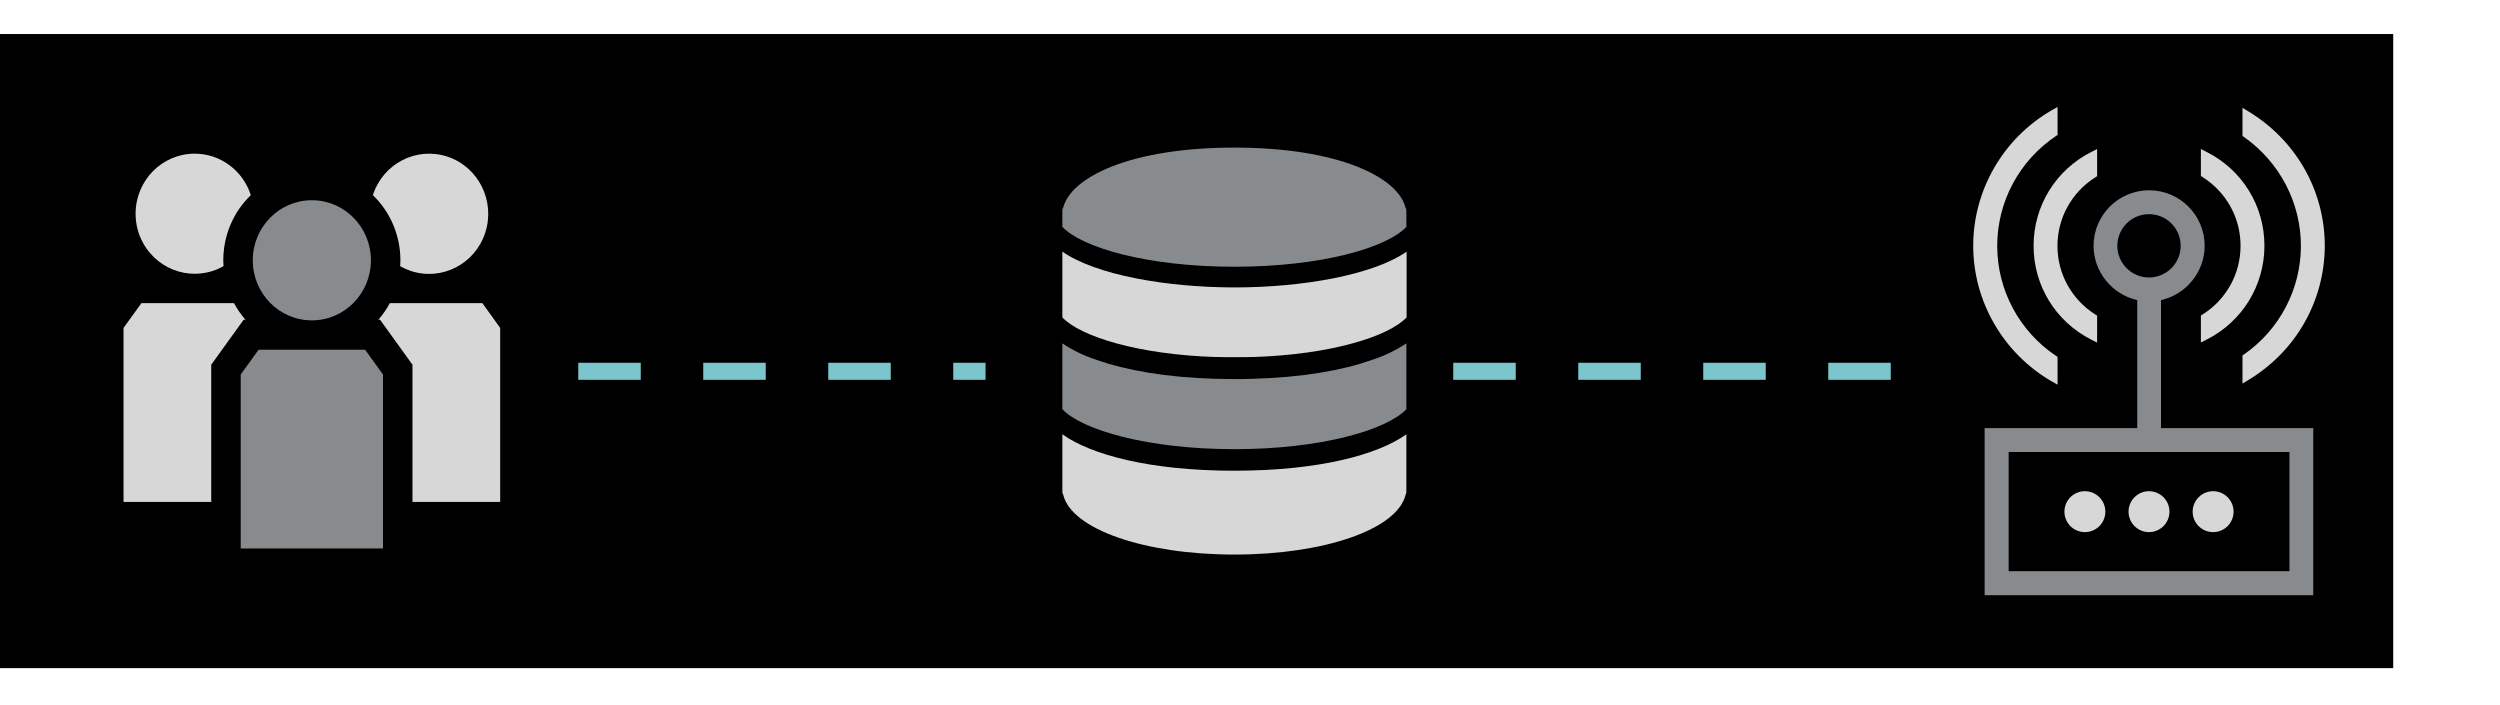
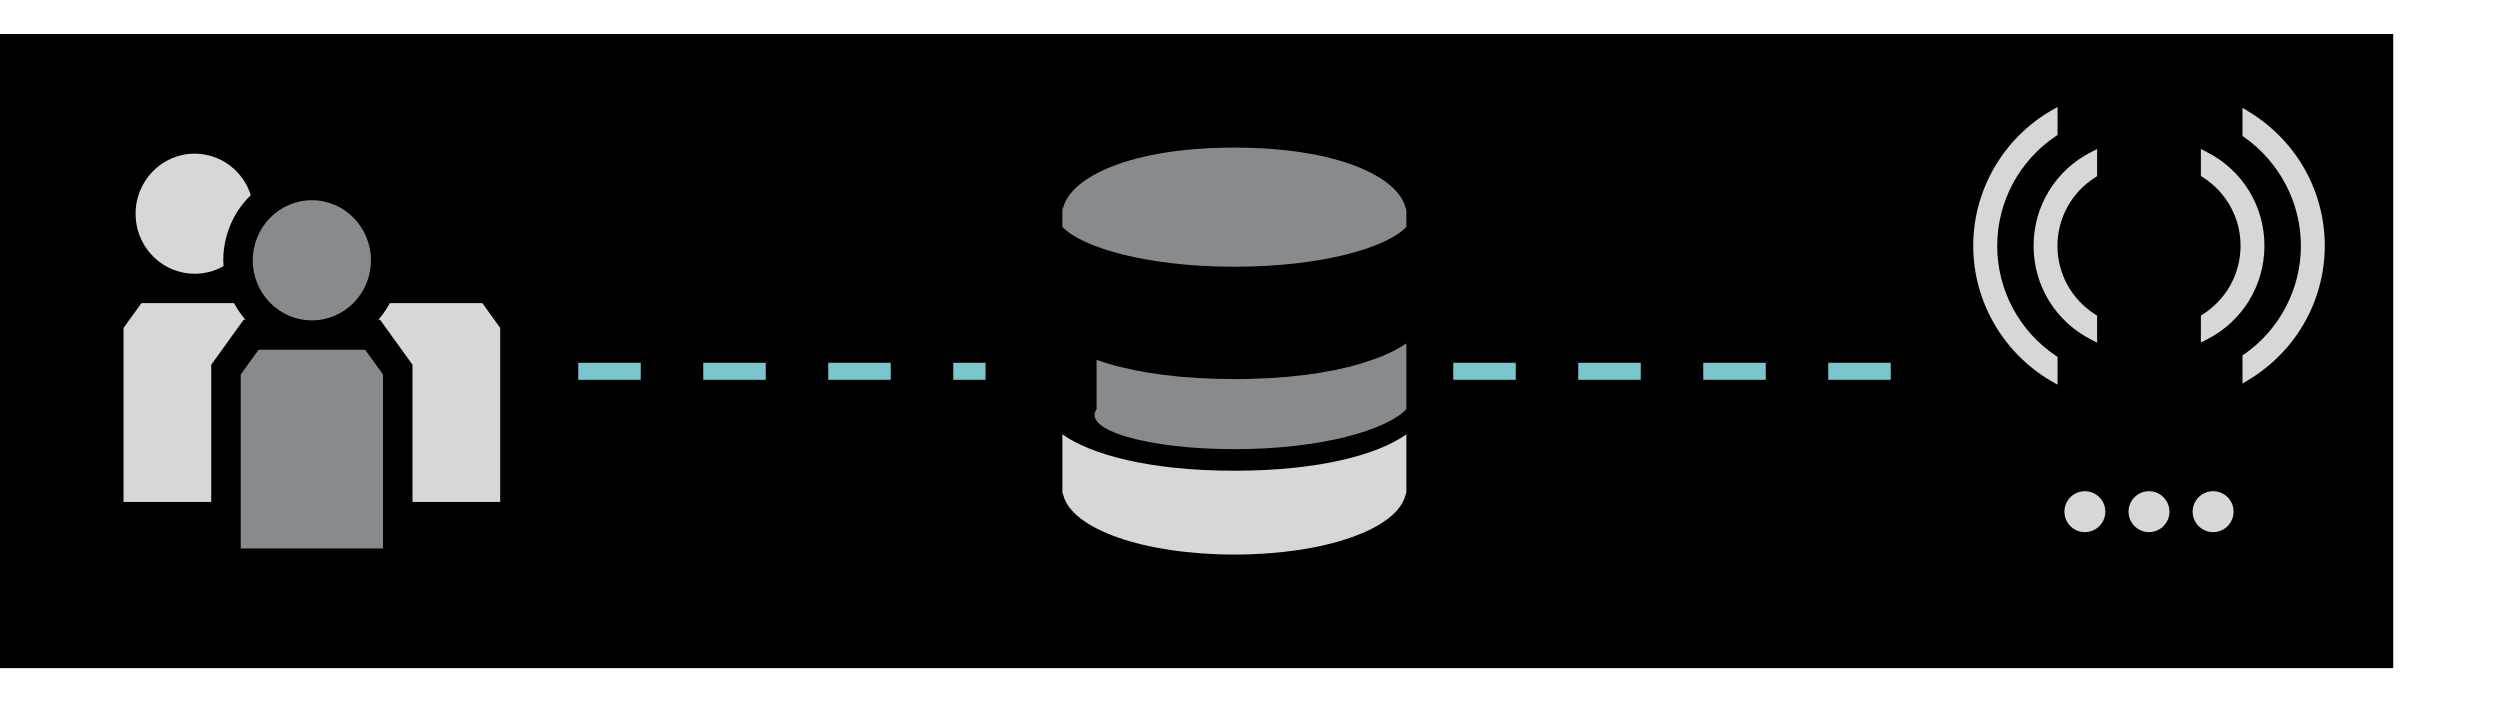
<svg xmlns="http://www.w3.org/2000/svg" width="440" height="124" viewBox="0 0 440 124" fill="none">
  <rect y="5.989" width="421.207" height="111.602" fill="black" />
  <line x1="101.772" y1="65.347" x2="333.584" y2="65.347" stroke="#7AC6CC" stroke-width="3" stroke-dasharray="11 11" />
  <rect x="173.457" y="18.823" width="82.162" height="88.967" fill="black" />
  <path d="M54.886 56.384C60.632 56.384 65.284 51.654 65.284 45.812C65.284 39.971 60.632 35.241 54.886 35.241C49.14 35.241 44.488 39.971 44.488 45.812C44.488 51.654 49.14 56.384 54.886 56.384Z" fill="#888B8D" />
  <path d="M67.407 96.535H42.365V65.909L45.517 61.55H64.255L67.407 65.909V96.535Z" fill="#888B8D" />
-   <path d="M65.628 34.347C67.407 28.789 73.282 25.759 78.749 27.568C84.216 29.378 87.196 35.35 85.417 40.908C83.637 46.467 77.763 49.496 72.295 47.687C71.652 47.469 71.03 47.186 70.43 46.859C70.451 46.51 70.473 46.183 70.473 45.834C70.473 41.475 68.715 37.312 65.628 34.347Z" fill="#D7D7D7" />
  <path d="M23.863 37.617C23.863 31.775 28.515 27.045 34.261 27.045C38.763 27.045 42.751 29.988 44.145 34.347C41.036 37.333 39.299 41.475 39.299 45.813C39.299 46.161 39.321 46.51 39.342 46.837C34.325 49.693 28 47.861 25.192 42.783C24.313 41.213 23.863 39.426 23.863 37.617Z" fill="#D7D7D7" />
  <path d="M88.032 57.714V88.339H72.596V64.188L66.892 56.275H66.592C67.364 55.382 68.05 54.401 68.608 53.354H84.902L88.032 57.714Z" fill="#D7D7D7" />
  <path d="M37.177 88.339H21.74V57.714L24.892 53.354H41.186C41.743 54.401 42.43 55.382 43.202 56.275H42.88L37.177 64.188V88.339Z" fill="#D7D7D7" />
-   <path d="M220.4 66.672C219.349 66.716 218.299 66.716 217.248 66.716C216.198 66.716 215.147 66.694 214.075 66.672C205.178 66.433 198.102 65.147 193 63.338C190.877 62.662 188.84 61.681 186.975 60.438V72.013C190.427 75.675 201.983 79.053 217.248 79.053C232.514 79.053 244.07 75.675 247.521 72.013V60.438C245.635 61.681 243.577 62.662 241.433 63.359C236.33 65.168 229.276 66.433 220.4 66.672Z" fill="#888B8D" />
-   <path d="M186.975 44.287V55.861C190.17 59.24 200.332 62.4 213.968 62.836H214.397C214.804 62.836 215.19 62.858 215.597 62.858H218.942C219.349 62.858 219.735 62.836 220.143 62.836H220.571C234.207 62.4 244.37 59.24 247.564 55.861V44.287C241.668 48.406 229.212 50.586 217.291 50.586C205.371 50.586 192.871 48.406 186.975 44.287Z" fill="#D7D7D7" />
+   <path d="M220.4 66.672C219.349 66.716 218.299 66.716 217.248 66.716C216.198 66.716 215.147 66.694 214.075 66.672C205.178 66.433 198.102 65.147 193 63.338V72.013C190.427 75.675 201.983 79.053 217.248 79.053C232.514 79.053 244.07 75.675 247.521 72.013V60.438C245.635 61.681 243.577 62.662 241.433 63.359C236.33 65.168 229.276 66.433 220.4 66.672Z" fill="#888B8D" />
  <path d="M247.35 36.483C245.999 31.187 235.537 25.977 217.248 25.977C198.981 25.977 188.562 31.165 187.147 36.462C187.039 36.636 186.975 36.854 186.975 37.072V39.927C190.405 43.567 201.897 46.946 217.248 46.946C232.599 46.946 244.091 43.589 247.521 39.927V37.094C247.521 36.854 247.457 36.658 247.35 36.483Z" fill="#888B8D" />
  <path d="M186.975 76.438V86.53C186.975 86.726 187.018 86.922 187.125 87.075C188.562 93.112 201.34 97.603 217.248 97.603C233.157 97.603 245.892 93.134 247.371 87.118C247.479 86.944 247.521 86.726 247.521 86.53V76.438C242.526 80.012 232.192 82.846 217.248 82.846C202.305 82.846 191.992 80.012 186.975 76.438Z" fill="#D7D7D7" />
-   <path d="M378.225 37.692C381.301 37.692 383.796 40.186 383.796 43.263C383.796 46.342 381.301 48.836 378.225 48.836C375.146 48.836 372.651 46.342 372.651 43.263C372.651 40.186 375.146 37.692 378.225 37.692ZM353.522 79.552H402.947V100.532H353.522V79.552ZM380.336 52.819C384.761 51.834 388.021 47.83 388.021 43.263C388.021 37.873 383.636 33.488 378.245 33.488C372.853 33.488 368.468 37.873 368.468 43.263C368.468 47.83 371.726 51.834 376.153 52.819V75.348H349.297V104.757H407.131V75.348H380.336V52.819Z" fill="#888B8D" />
  <path d="M366.94 86.452C368.928 86.452 370.542 88.065 370.542 90.054C370.542 92.04 368.928 93.653 366.94 93.653C364.951 93.653 363.338 92.04 363.338 90.054C363.338 88.065 364.951 86.452 366.94 86.452Z" fill="#D7D7D7" />
  <path d="M378.224 86.452C380.213 86.452 381.826 88.065 381.826 90.054C381.826 92.04 380.213 93.653 378.224 93.653C376.235 93.653 374.622 92.04 374.622 90.054C374.622 88.065 376.235 86.452 378.224 86.452Z" fill="#D7D7D7" />
  <path d="M389.509 86.452C391.498 86.452 393.111 88.065 393.111 90.054C393.111 92.04 391.498 93.653 389.509 93.653C387.521 93.653 385.907 92.04 385.907 90.054C385.907 88.065 387.52 86.452 389.509 86.452Z" fill="#D7D7D7" />
  <path d="M368.066 59.778L369.092 60.301V55.553L368.771 55.354C364.607 52.697 362.112 48.192 362.112 43.284C362.112 38.376 364.607 33.848 368.771 31.214L369.092 31.012V26.225L368.066 26.748C361.79 29.927 357.909 36.264 357.909 43.264C357.909 50.264 361.79 56.601 368.066 59.778Z" fill="#D7D7D7" />
  <path d="M394.337 43.263C394.337 48.172 391.843 52.697 387.678 55.334L387.357 55.535V60.281L388.383 59.758C394.659 56.581 398.541 50.244 398.541 43.244C398.541 36.244 394.659 29.927 388.383 26.749L387.357 26.226V30.972L387.678 31.174C391.862 33.85 394.337 38.355 394.337 43.263Z" fill="#D7D7D7" />
  <path d="M361.066 67.101L362.131 67.705V62.816L361.829 62.615C355.372 58.269 351.51 51.028 351.51 43.285C351.51 35.519 355.372 28.298 361.829 23.952L362.131 23.75V18.823L361.066 19.427C352.556 24.355 347.286 33.466 347.286 43.263C347.286 53.059 352.578 62.173 361.066 67.101Z" fill="#D7D7D7" />
  <path d="M404.958 43.263C404.958 50.848 401.236 57.987 394.98 62.353L394.678 62.554V67.502L395.746 66.858C399.748 64.445 403.127 61.047 405.462 57.003C407.875 52.839 409.162 48.071 409.162 43.244C409.162 38.417 407.875 33.648 405.462 29.484C403.107 25.441 399.748 22.042 395.746 19.626L394.678 18.983V23.933L394.98 24.134C401.216 28.539 404.958 35.679 404.958 43.263Z" fill="#D7D7D7" />
</svg>